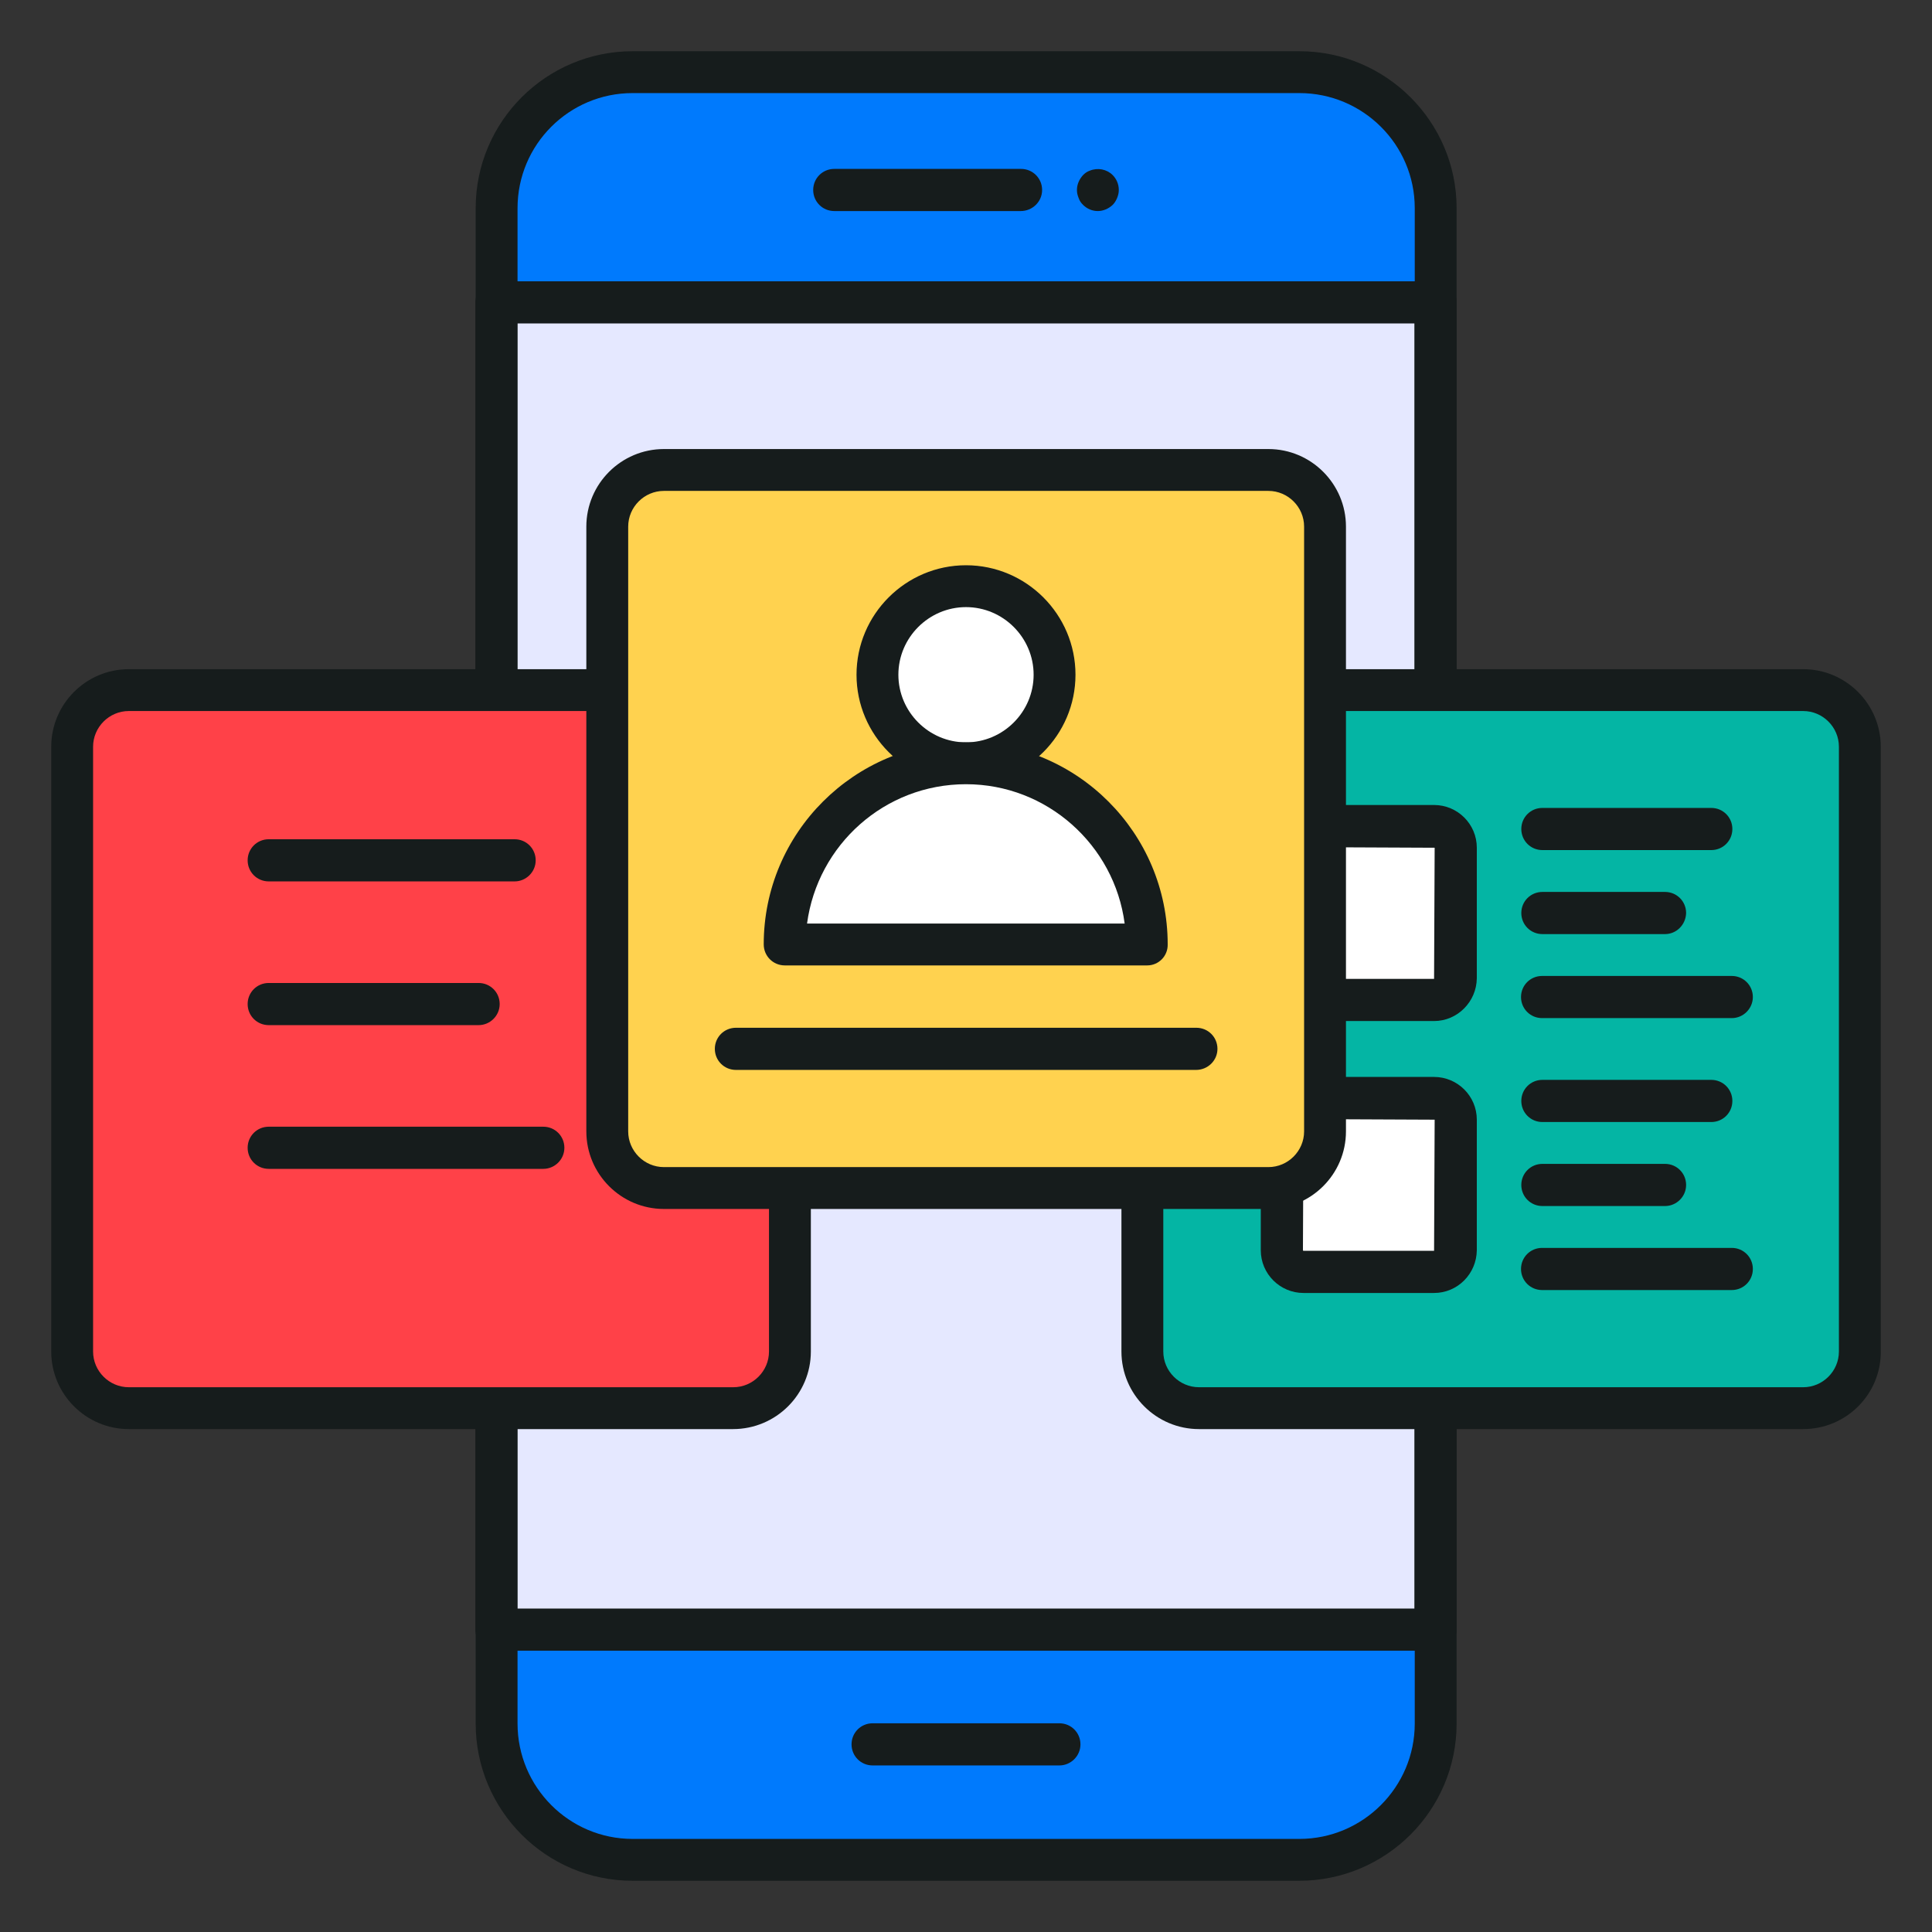
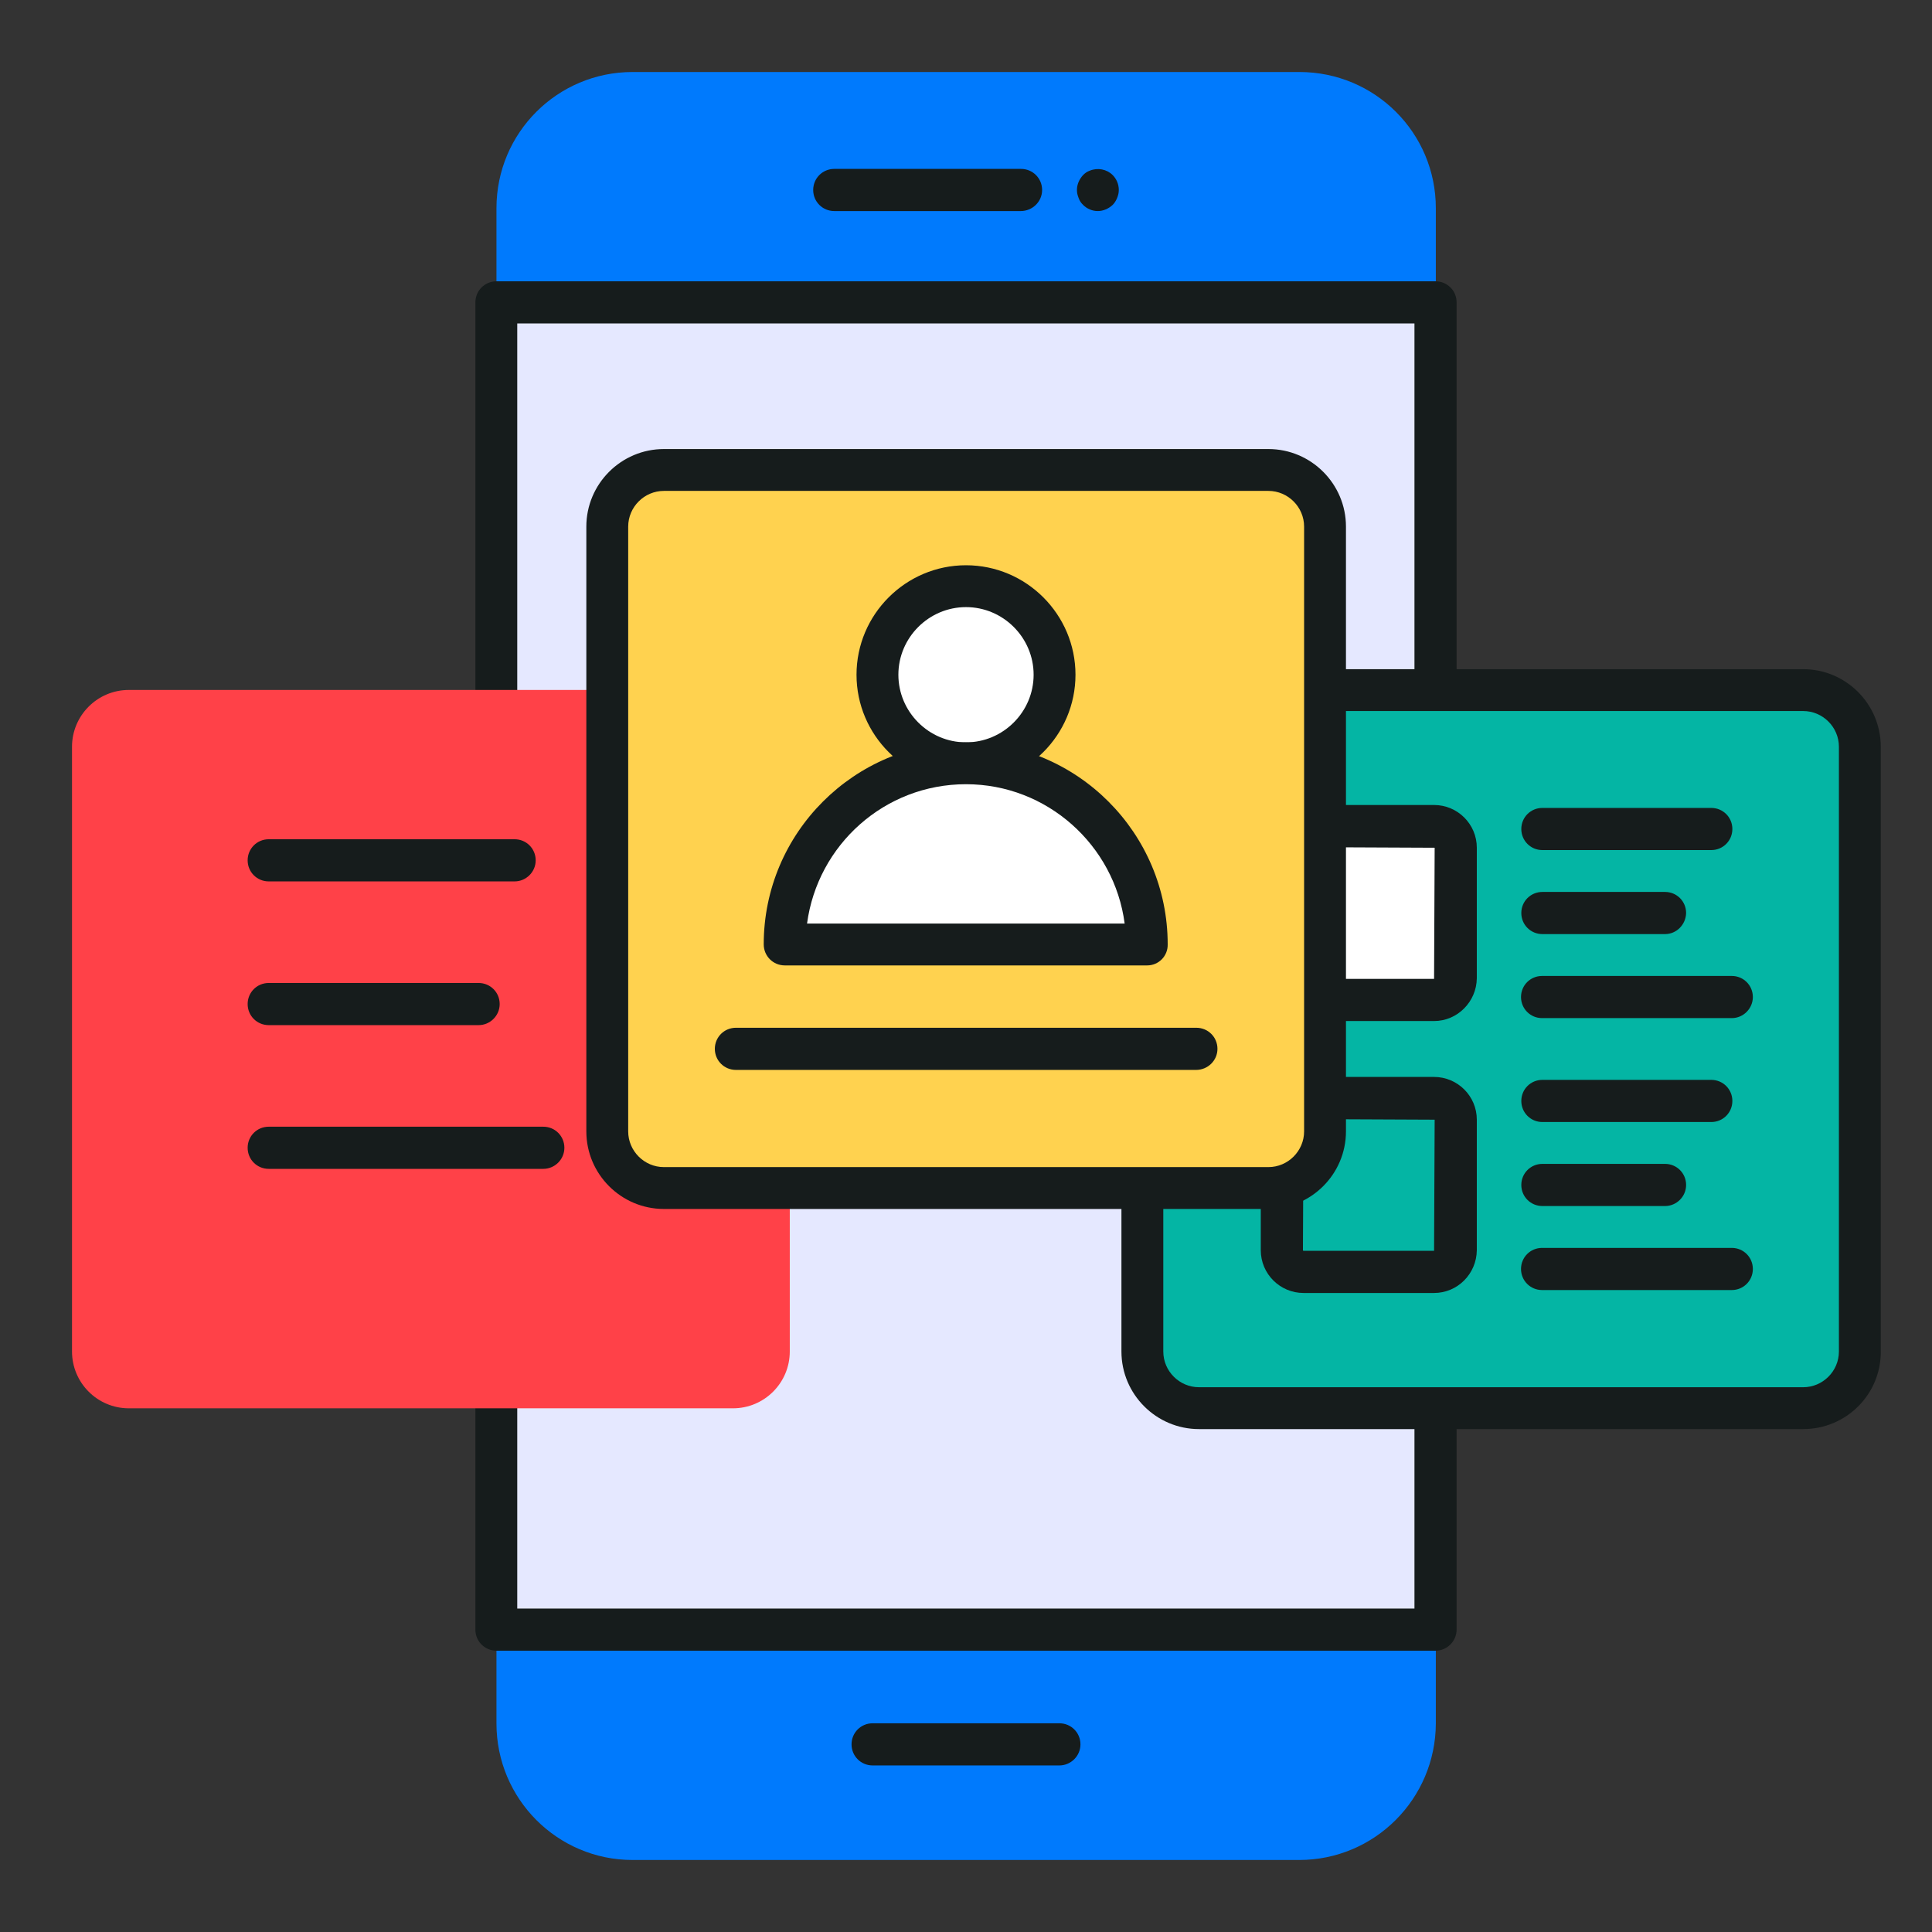
<svg xmlns="http://www.w3.org/2000/svg" id="Layer_1" viewBox="0 0 66 66">
  <rect x="0" y="0" width="66" height="66" fill="#333333" stroke="none" />
  <g>
    <g>
      <path d="m44.38 63.54h-22.77c-2.57 0-4.65-2.09-4.65-4.66v-51.77c0-2.57 2.08-4.65 4.65-4.65h22.78c2.58 0 4.66 2.08 4.66 4.65v51.77c-.01 2.57-2.09 4.66-4.67 4.66z" fill="#007afd" />
    </g>
    <g>
      <path d="m16.96 10.33h32.08v45.34h-32.08z" fill="#e5e8ff" />
    </g>
    <g>
-       <path d="m44.38 64.25h-22.77c-2.96 0-5.36-2.41-5.36-5.37v-51.77c0-2.96 2.41-5.36 5.36-5.36h22.78c2.96 0 5.37 2.41 5.37 5.36v51.77c0 2.96-2.41 5.37-5.38 5.37zm-22.77-61.07c-2.17 0-3.93 1.76-3.93 3.93v51.77c0 2.17 1.76 3.94 3.93 3.94h22.78c2.17 0 3.94-1.77 3.94-3.94v-51.77c0-2.17-1.77-3.93-3.94-3.93z" fill="#161c1c" />
-     </g>
+       </g>
    <g>
      <path d="m49.04 56.39h-32.08c-.4 0-.72-.32-.72-.72v-45.34c0-.4.32-.72.72-.72h32.08c.4 0 .72.32.72.72v45.34c0 .39-.32.72-.72.72zm-31.37-1.44h30.65v-43.9h-30.65z" fill="#161c1c" />
    </g>
    <g>
      <path d="m34.87 7.21h-6.37c-.4 0-.72-.32-.72-.72s.32-.72.72-.72h6.38c.4 0 .72.32.72.72s-.33.72-.73.72z" fill="#161c1c" />
    </g>
    <g>
      <path d="m37.5 7.21c-.19 0-.37-.08-.5-.21-.07-.07-.12-.14-.15-.23-.04-.1-.06-.18-.06-.28 0-.19.08-.37.21-.51.07-.07.14-.12.23-.15.27-.11.58-.05.78.15.13.13.21.31.21.51 0 .1-.02.18-.06.28-.04.09-.08.16-.15.23-.14.13-.32.21-.51.21z" fill="#161c1c" />
    </g>
    <g>
      <path d="m36.19 60.31h-6.38c-.4 0-.72-.32-.72-.72s.32-.72.72-.72h6.38c.4 0 .72.32.72.72s-.33.72-.72.72z" fill="#161c1c" />
    </g>
    <g>
      <path d="m26.98 25.51v20.66c0 1.07-.87 1.94-1.94 1.94h-20.64c-1.07 0-1.94-.87-1.94-1.94v-20.66c0-1.07.87-1.94 1.94-1.94h20.65c1.06 0 1.93.87 1.93 1.94z" fill="#ff4148" />
-       <path d="m25.04 48.82h-20.64c-1.46 0-2.65-1.19-2.65-2.65v-20.66c0-1.46 1.19-2.65 2.65-2.65h20.65c1.46 0 2.65 1.19 2.65 2.65v20.66c0 1.46-1.19 2.65-2.66 2.65zm-20.64-24.53c-.67 0-1.22.55-1.22 1.22v20.66c0 .67.55 1.22 1.22 1.22h20.65c.67 0 1.22-.55 1.22-1.22v-20.66c0-.67-.55-1.22-1.22-1.22z" fill="#161c1c" />
    </g>
    <g>
      <path d="m63.54 25.51v20.66c0 1.07-.87 1.94-1.94 1.94h-20.64c-1.07 0-1.94-.87-1.94-1.94v-20.66c0-1.07.87-1.94 1.94-1.94h20.64c1.07 0 1.94.87 1.94 1.94z" fill="#04b5a4" />
      <path d="m61.6 48.82h-20.64c-1.46 0-2.65-1.19-2.65-2.65v-20.66c0-1.46 1.19-2.65 2.65-2.65h20.64c1.46 0 2.65 1.19 2.65 2.65v20.66c.01 1.46-1.18 2.65-2.65 2.65zm-20.64-24.53c-.67 0-1.22.55-1.22 1.22v20.66c0 .67.55 1.22 1.22 1.22h20.64c.67 0 1.22-.55 1.22-1.22v-20.66c0-.67-.55-1.22-1.22-1.22z" fill="#161c1c" />
    </g>
    <g>
      <path d="m58.46 29.04h-5.77c-.4 0-.72-.32-.72-.72s.32-.72.72-.72h5.77c.4 0 .72.32.72.72s-.32.72-.72.72z" fill="#161c1c" />
    </g>
    <g>
      <path d="m56.88 31.91h-4.19c-.4 0-.72-.32-.72-.72s.32-.72.72-.72h4.19c.4 0 .72.32.72.72-.01.4-.33.72-.72.72z" fill="#161c1c" />
    </g>
    <g>
      <path d="m59.16 34.78h-6.48c-.4 0-.72-.32-.72-.72s.32-.72.72-.72h6.48c.4 0 .72.32.72.72 0 .39-.32.72-.72.72z" fill="#161c1c" />
    </g>
    <g>
      <path d="m17.58 30.11h-8.4c-.4 0-.72-.32-.72-.72s.32-.72.72-.72h8.4c.4 0 .72.32.72.72s-.33.72-.72.72z" fill="#161c1c" />
    </g>
    <g>
      <path d="m16.35 35.02h-7.17c-.4 0-.72-.32-.72-.72s.32-.72.72-.72h7.17c.4 0 .72.32.72.72s-.33.72-.72.72z" fill="#161c1c" />
    </g>
    <g>
      <path d="m18.56 39.93h-9.38c-.4 0-.72-.32-.72-.72s.32-.72.72-.72h9.38c.4 0 .72.32.72.72s-.33.72-.72.72z" fill="#161c1c" />
    </g>
    <g>
      <path d="m58.46 38.33h-5.77c-.4 0-.72-.32-.72-.72s.32-.72.72-.72h5.77c.4 0 .72.32.72.72s-.32.72-.72.72z" fill="#161c1c" />
    </g>
    <g>
      <path d="m56.88 41.2h-4.19c-.4 0-.72-.32-.72-.72s.32-.72.72-.72h4.19c.4 0 .72.32.72.72s-.33.72-.72.72z" fill="#161c1c" />
    </g>
    <g>
      <path d="m59.16 44.07h-6.48c-.4 0-.72-.32-.72-.72s.32-.72.72-.72h6.48c.4 0 .72.32.72.72s-.32.72-.72.72z" fill="#161c1c" />
    </g>
    <g>
      <path d="m43.79 33.42v-4.46c0-.41.33-.74.74-.74h4.46c.41 0 .74.33.74.74v4.46c0 .41-.33.74-.74.74h-4.46c-.41 0-.74-.33-.74-.74z" fill="#fff" />
      <path d="m48.99 34.88h-4.46c-.8 0-1.46-.65-1.46-1.46v-4.46c0-.8.65-1.46 1.46-1.46h4.46c.8 0 1.46.65 1.46 1.46v4.46c-.01.8-.66 1.46-1.46 1.46zm-4.46-5.94-.02 4.48c0 .01.01.02.02.02h4.46l.02-4.48z" fill="#161c1c" />
    </g>
    <g>
-       <path d="m43.79 42.72v-4.46c0-.41.33-.74.74-.74h4.46c.41 0 .74.33.74.74v4.46c0 .41-.33.74-.74.74h-4.46c-.41 0-.74-.34-.74-.74z" fill="#fff" />
-       <path d="m48.99 44.17h-4.46c-.8 0-1.46-.65-1.46-1.46v-4.46c0-.8.65-1.46 1.46-1.46h4.46c.8 0 1.46.65 1.46 1.46v4.46c-.01.81-.66 1.46-1.46 1.46zm-4.46-5.94-.02 4.48c0 .01.01.02.02.02h4.46l.02-4.48z" fill="#161c1c" />
+       <path d="m48.99 44.17h-4.46c-.8 0-1.46-.65-1.46-1.46v-4.46c0-.8.65-1.46 1.46-1.46h4.46c.8 0 1.46.65 1.46 1.46v4.46c-.01.81-.66 1.46-1.46 1.46zm-4.46-5.94-.02 4.48c0 .01.01.02.02.02h4.46l.02-4.48" fill="#161c1c" />
    </g>
    <g>
      <path d="m45.26 17.99v20.66c0 1.07-.87 1.94-1.94 1.94h-20.64c-1.07 0-1.94-.87-1.94-1.94v-20.66c0-1.07.87-1.94 1.94-1.94h20.65c1.06.01 1.93.87 1.93 1.94z" fill="#ffd24f" />
      <path d="m43.32 41.3h-20.64c-1.46 0-2.65-1.19-2.65-2.65v-20.66c0-1.46 1.19-2.65 2.65-2.65h20.65c1.46 0 2.65 1.19 2.65 2.65v20.66c0 1.46-1.19 2.65-2.66 2.65zm-20.64-24.53c-.67 0-1.22.55-1.22 1.22v20.66c0 .67.55 1.22 1.22 1.22h20.65c.67 0 1.22-.55 1.22-1.22v-20.66c0-.67-.55-1.22-1.22-1.22z" fill="#161c1c" />
    </g>
    <g>
      <path d="m36.02 23.05c0 1.67-1.35 3.02-3.02 3.02-1.66 0-3.02-1.35-3.02-3.02 0-1.66 1.36-3.02 3.02-3.02 1.67 0 3.02 1.35 3.02 3.02z" fill="#fff" />
      <path d="m33 26.79c-2.06 0-3.74-1.68-3.74-3.74s1.68-3.74 3.74-3.74 3.74 1.68 3.74 3.74-1.68 3.74-3.74 3.74zm0-6.05c-1.27 0-2.31 1.04-2.31 2.31s1.04 2.31 2.31 2.31 2.31-1.04 2.31-2.31-1.04-2.31-2.31-2.31z" fill="#161c1c" />
    </g>
    <g>
      <path d="m26.81 32.26c0-3.43 2.76-6.19 6.19-6.19 3.41 0 6.19 2.76 6.19 6.19z" fill="#fff" />
      <path d="m39.19 32.98h-12.38c-.4 0-.72-.32-.72-.72 0-3.81 3.1-6.9 6.9-6.9 3.81 0 6.9 3.1 6.9 6.9.01.4-.31.72-.7.72zm-11.62-1.43h10.85c-.35-2.68-2.65-4.76-5.42-4.76-2.78 0-5.07 2.07-5.43 4.76z" fill="#161c1c" />
    </g>
    <g>
      <path d="m40.86 36.55h-15.72c-.4 0-.72-.32-.72-.72s.32-.72.72-.72h15.73c.4 0 .72.32.72.72s-.33.72-.73.72z" fill="#161c1c" />
    </g>
  </g>
</svg>